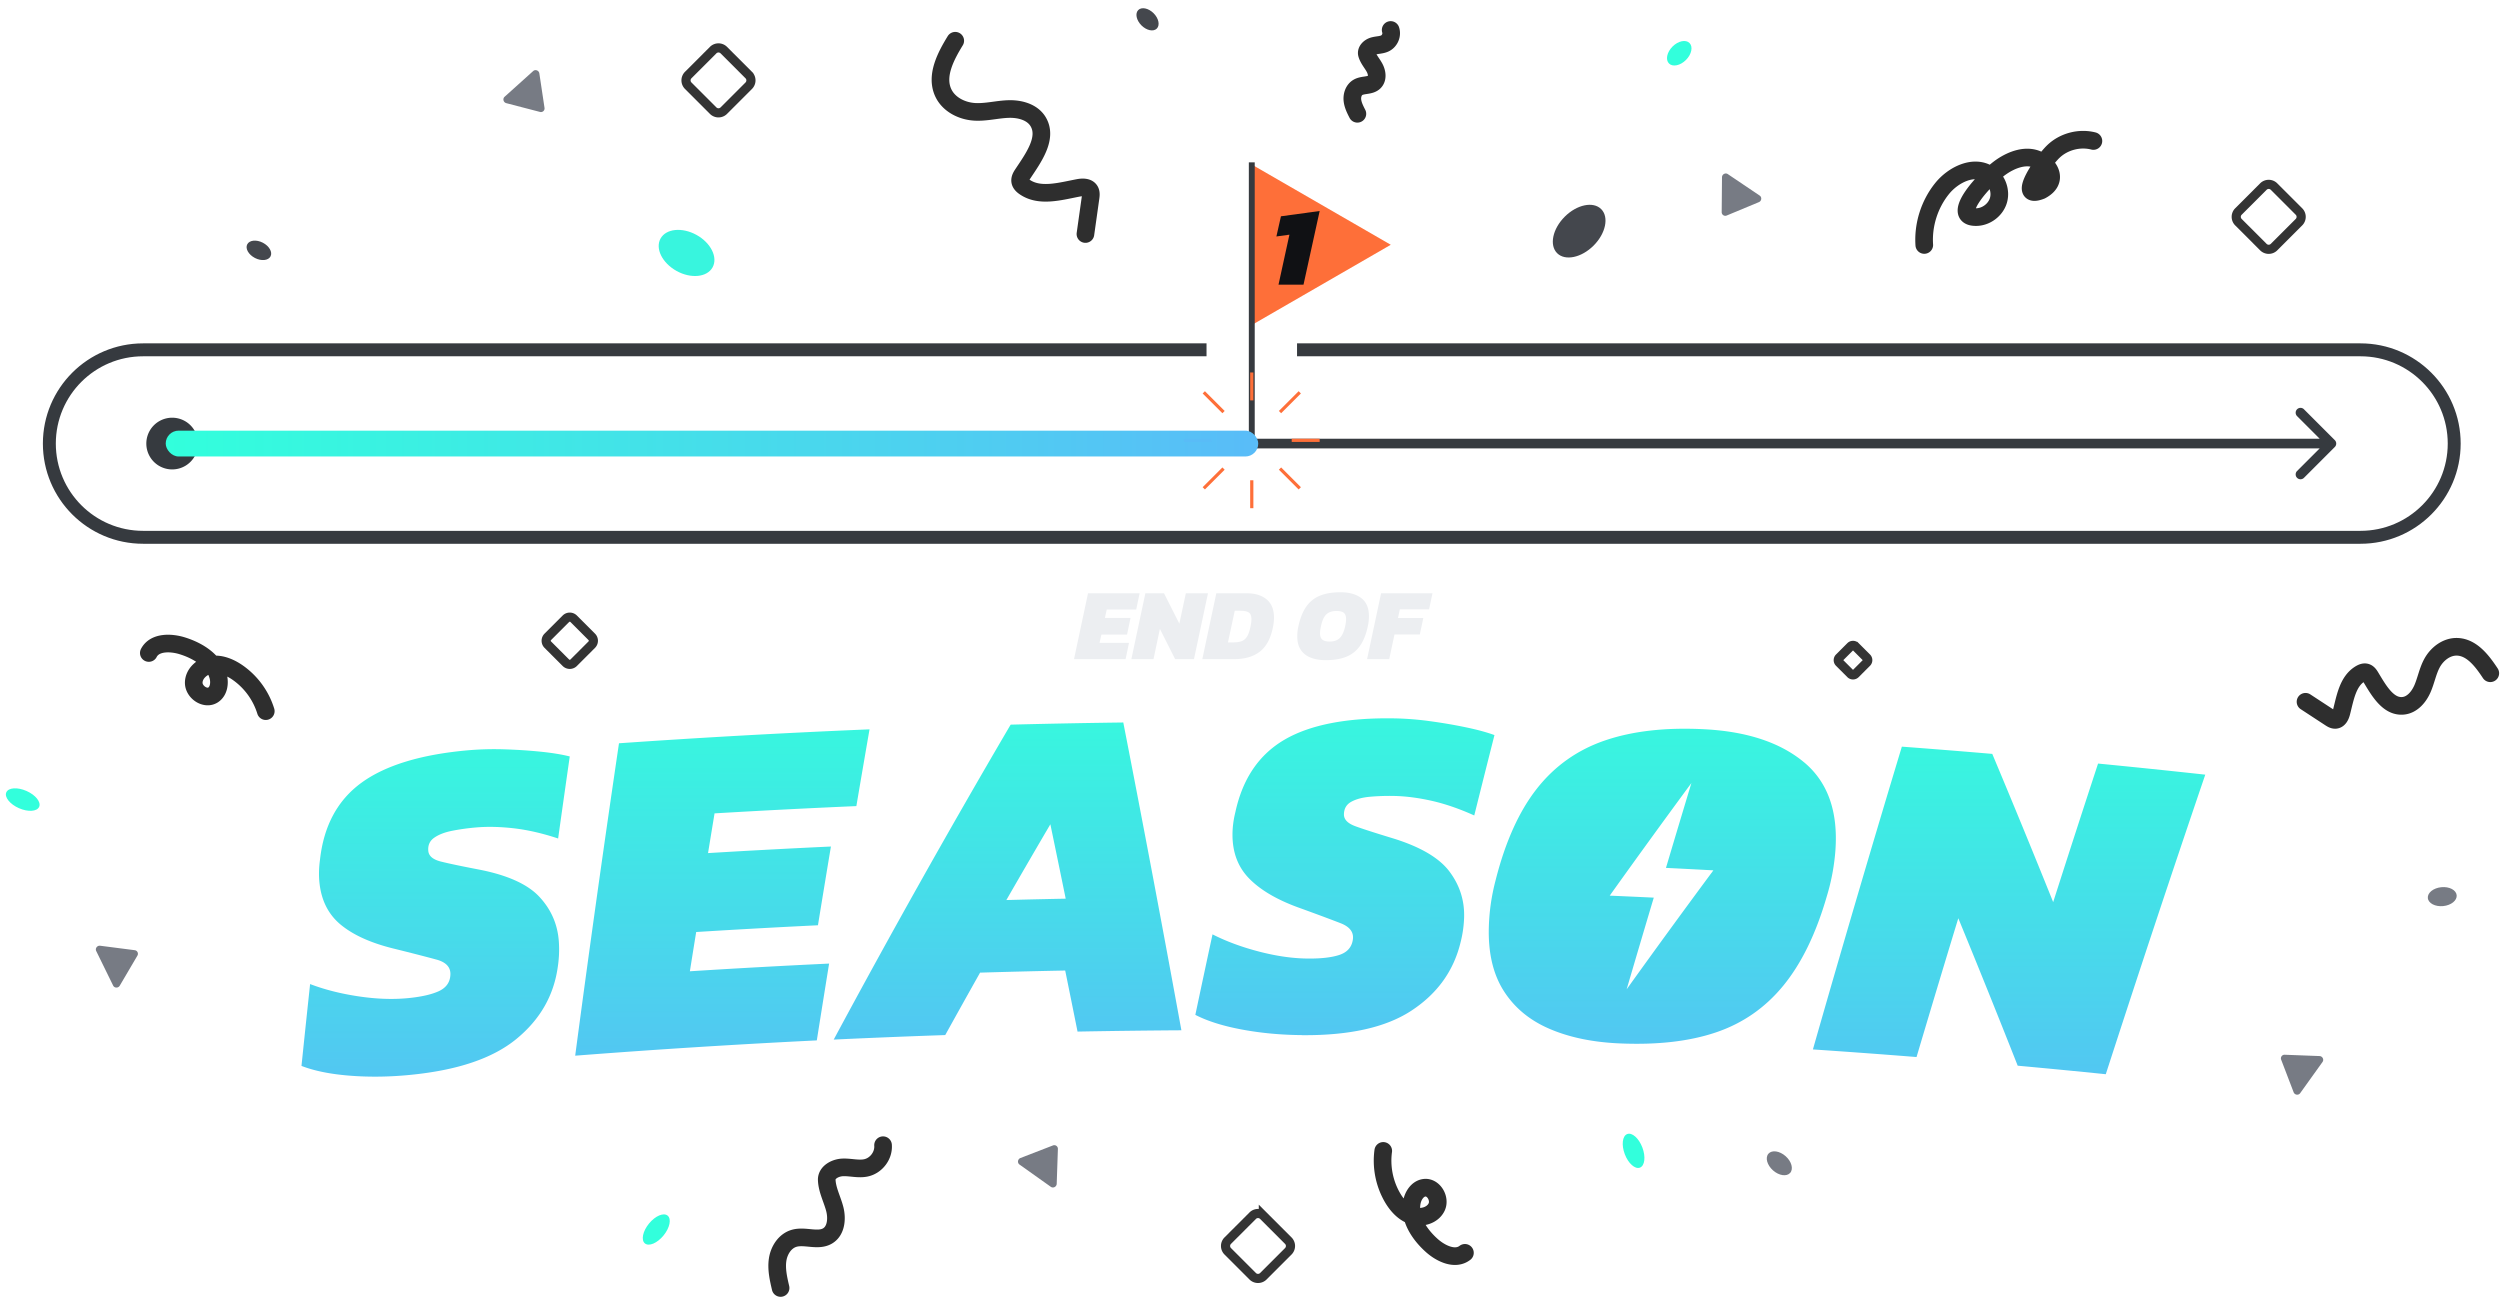
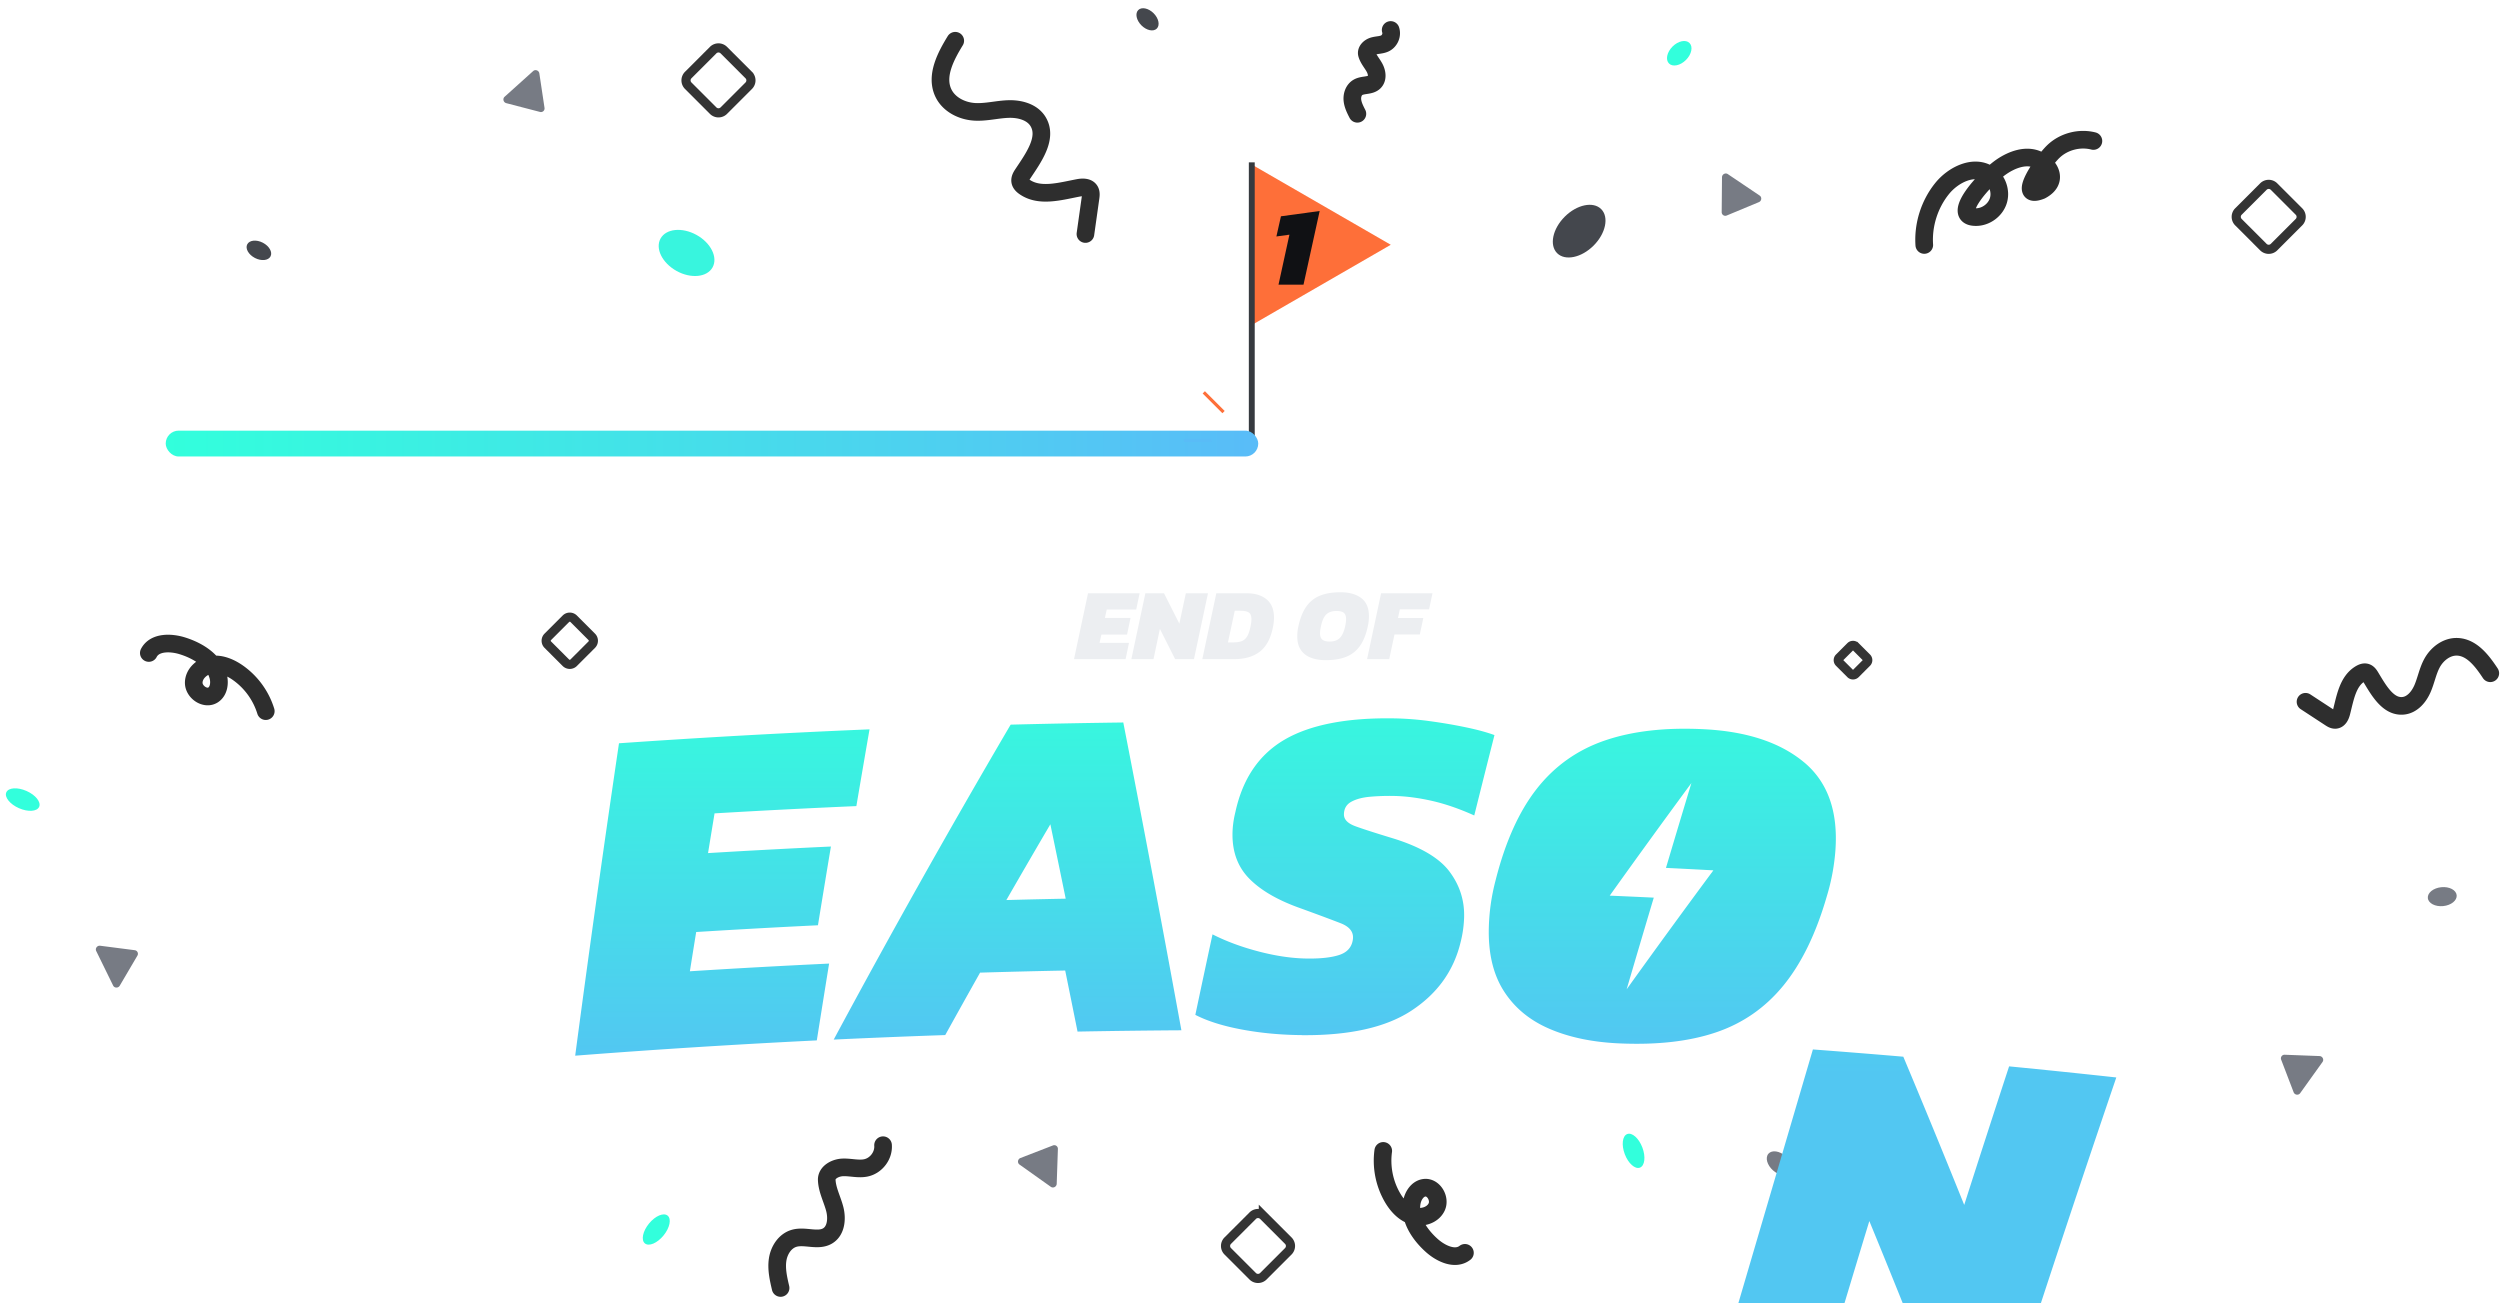
<svg xmlns="http://www.w3.org/2000/svg" width="495" height="258" fill="none">
-   <path fill="#363A3F" d="M28.972 87.826a5.12 5.12 0 1 0 10.24 0 5.12 5.12 0 0 0-10.24 0Zm433.319.679a.96.96 0 0 0 0-1.358l-6.109-6.11a.96.96 0 0 0-1.358 1.358l5.431 5.431-5.431 5.43a.96.96 0 1 0 1.358 1.358l6.109-6.11Zm-428.199-.68v.96l427.52.001v-1.92H34.092v.96Z" />
  <path fill="url(#a)" d="m275.372 48.466-27.36 15.796V32.67l27.36 15.797Z" />
  <path fill="#363A3F" d="M247.269 32.146h1.166v55.04h-1.166v-55.04Z" />
  <rect width="216.32" height="5.12" x="32.812" y="85.266" fill="url(#b)" rx="2.56" />
  <path fill="#101114" d="m253.142 56.37 2.163-9.905-2.578.355.899-3.993 7.666-1.049-3.2 14.592h-4.95Z" />
-   <path fill="#363A3F" d="M467.372 67.986c10.957 0 19.84 8.882 19.84 19.84 0 10.957-8.883 19.84-19.84 19.84H28.332c-10.957-.001-19.84-8.883-19.84-19.84s8.883-19.84 19.84-19.84h210.561v2.56H28.333c-9.544 0-17.281 7.736-17.281 17.28 0 9.543 7.737 17.28 17.28 17.28h439.04c9.544 0 17.28-7.737 17.28-17.28 0-9.544-7.736-17.28-17.28-17.28H256.813v-2.56h210.559Z" />
  <g stroke-miterlimit="10" stroke-width=".635" clip-path="url(#c)">
-     <path stroke="#FE6F39" d="M247.852 79.278v-5.532M253.443 81.595l3.912-3.912M255.759 87.186h5.533M253.443 92.778l3.912 3.911M247.852 95.093v5.533M242.261 92.778l-3.912 3.911" />
    <path stroke="#59BCF7" d="M239.945 87.186h-5.533" />
    <path stroke="#FE6F39" d="m242.261 81.595-3.912-3.912" />
  </g>
  <path fill="#32FFDC" d="M321.707 228.525c.694 1.836 2.037 3.029 2.998 2.666.962-.364 1.179-2.147.485-3.983-.694-1.836-2.036-3.03-2.998-2.666-.962.364-1.179 2.147-.485 3.983ZM128.499 242.268c-1.241 1.52-1.601 3.28-.805 3.93.797.65 2.448-.055 3.69-1.576 1.241-1.52 1.601-3.28.805-3.93-.797-.65-2.449.055-3.69 1.576ZM5.254 156.614c-1.795-.794-3.588-.675-4.003.266-.416.94.703 2.346 2.498 3.139 1.795.793 3.588.674 4.003-.266.416-.941-.703-2.346-2.498-3.139Z" />
  <path fill="#44474D" d="M228.413 2.621c-1.013-1.013-2.374-1.297-3.038-.632-.664.664-.381 2.024.633 3.038 1.014 1.014 2.374 1.297 3.038.633.664-.664.381-2.025-.633-3.039ZM52.04 48.057c-1.274-.658-2.656-.515-3.087.32-.431.835.252 2.045 1.525 2.703 1.274.658 2.656.515 3.088-.32.43-.834-.252-2.044-1.526-2.703ZM315.532 48.625c2.409-2.41 3.082-5.642 1.504-7.22-1.579-1.58-4.812-.906-7.221 1.503-2.41 2.41-3.083 5.643-1.504 7.221 1.578 1.579 4.811.906 7.221-1.504Z" />
  <path fill="#32FFDC" d="M333.82 11.873c1.121-1.12 1.434-2.624.7-3.358s-2.238-.42-3.358.7c-1.121 1.12-1.434 2.624-.7 3.358s2.238.42 3.358-.7Z" />
  <path fill="#777B84" d="M351.057 231.737c1.186 1.051 2.706 1.273 3.394.496.689-.777.286-2.259-.899-3.31-1.186-1.051-2.706-1.273-3.394-.496-.689.777-.286 2.259.899 3.31ZM483.752 179.406c1.577-.156 2.772-1.12 2.67-2.153-.102-1.033-1.463-1.744-3.04-1.588-1.577.156-2.772 1.12-2.67 2.153.102 1.034 1.463 1.745 3.04 1.588Z" />
  <path fill="#38F5DE" d="M141.091 52.937c1.09-1.97-.332-4.844-3.178-6.42-2.845-1.574-6.036-1.255-7.126.715-1.091 1.97.332 4.844 3.177 6.42 2.845 1.575 6.036 1.255 7.127-.715Z" />
  <path fill="#777B84" d="m208.064 234.989-6.2-4.405c-.475-.338-.368-1.084.186-1.298l6.433-2.489a.715.715 0 0 1 .98.695l-.234 6.895c-.02.593-.69.939-1.165.602ZM342.105 34.472l6.308 4.25c.483.325.395 1.073-.153 1.3l-6.37 2.65c-.482.2-1-.148-.996-.67l.062-6.899c.005-.594.666-.956 1.149-.631ZM22.399 195.137l-3.347-6.829c-.256-.523.194-1.128.782-1.052l6.842.882a.715.715 0 0 1 .529 1.079l-3.495 5.947c-.3.512-1.055.497-1.31-.026l-.001-.001ZM459.861 210.267l-4.429 6.183c-.339.474-1.085.364-1.297-.191l-2.465-6.443a.716.716 0 0 1 .7-.977l6.893.261c.594.022.937.693.598 1.166v.001ZM99.913 19.159l5.653-5.087c.434-.39 1.138-.122 1.226.465l1.023 6.822a.715.715 0 0 1-.893.804l-6.676-1.736c-.575-.149-.766-.878-.334-1.267v-.001Z" />
  <path stroke="#343434" stroke-miterlimit="10" stroke-width="1.812" d="m455.194 41.88-4.936-4.937a1.493 1.493 0 0 0-2.111 0l-4.936 4.936a1.492 1.492 0 0 0 0 2.11l4.936 4.937a1.493 1.493 0 0 0 2.111 0l4.936-4.936a1.492 1.492 0 0 0 0-2.11ZM117.171 126.102l-3.588-3.589a1.087 1.087 0 0 0-1.535 0l-3.589 3.589a1.085 1.085 0 0 0 0 1.535l3.589 3.589a1.087 1.087 0 0 0 1.535 0l3.588-3.589a1.085 1.085 0 0 0 0-1.535ZM369.62 130.23l-2.244-2.244a.679.679 0 0 0-.96 0l-2.244 2.244a.678.678 0 0 0 0 .959l2.244 2.244a.679.679 0 0 0 .96 0l2.244-2.244a.678.678 0 0 0 0-.959ZM255.079 245.648l-4.936-4.936a1.493 1.493 0 0 0-2.111 0l-4.936 4.936a1.493 1.493 0 0 0 0 2.111l4.936 4.936a1.494 1.494 0 0 0 2.111 0l4.936-4.936a1.493 1.493 0 0 0 0-2.111ZM148.25 14.86l-4.936-4.936a1.492 1.492 0 0 0-2.11 0l-4.936 4.936a1.492 1.492 0 0 0 0 2.111l4.936 4.936a1.492 1.492 0 0 0 2.11 0l4.936-4.936a1.492 1.492 0 0 0 0-2.11Z" />
  <path stroke="#2E2E2E" stroke-linecap="round" stroke-miterlimit="10" stroke-width="3.492" d="M189.138 8.067c-1.893 3.089-3.851 6.84-2.444 10.139 1.04 2.44 3.729 3.802 6.346 3.94 2.225.12 4.436-.492 6.665-.558 2.229-.066 4.701.585 5.851 2.517 1.934 3.244-.952 7.175-3.069 10.358-.285.428-.57.916-.492 1.421.072.475.446.833.832 1.105 2.996 2.109 7.06.898 10.672.211.845-.16 1.914-.189 2.328.57.225.412.166.92.099 1.39-.337 2.392-.673 4.784-1.011 7.175M493.078 133.303c-1.597-2.428-3.651-5.13-6.527-5.236-2.127-.078-4.033 1.41-5.028 3.262-.846 1.575-1.157 3.389-1.87 5.03-.713 1.641-2.03 3.213-3.825 3.389-3.015.296-4.884-3.142-6.473-5.765-.213-.353-.47-.726-.863-.843-.369-.109-.757.04-1.087.227-2.553 1.455-3.062 4.82-3.797 7.677-.172.667-.516 1.454-1.209 1.495-.375.022-.724-.194-1.043-.403l-4.863-3.183M381.007 48.503c-.265-3.972 1.011-8.026 3.501-11.137 2.233-2.789 6.367-4.822 9.332-2.823 1.624 1.095 2.406 3.291 1.839 5.162-.568 1.87-2.439 3.267-4.399 3.281-5.324.037 1.775-7.76 5.064-9.993 2.113-1.436 4.888-2.429 7.198-1.338 2.313 1.09 4.157 4.164.598 6.05-5.048 2 .409-5.8 2.467-7.746 2.058-1.945 5.141-2.744 7.887-2.043M52.623 140.808a14.573 14.573 0 0 0-5.5-7.588c-1.514-1.065-3.34-1.853-5.177-1.624-1.836.23-3.588 1.746-3.586 3.596.002 1.851 2.312 3.415 3.853 2.388 1.087-.724 1.319-2.265 1.018-3.535-.757-3.194-3.97-5.185-7.106-6.164-2.36-.737-5.527-.787-6.661 1.41M273.881 227.878a14.585 14.585 0 0 0 1.803 9.198c.926 1.602 2.252 3.084 4.015 3.648 1.763.563 3.99-.076 4.766-1.756.775-1.68-.664-4.071-2.494-3.786-1.291.2-2.148 1.501-2.409 2.78-.655 3.217 1.423 6.373 3.858 8.58 1.831 1.66 4.684 3.036 6.637 1.519M268.762 22.53c-.446-.87-.899-1.765-.989-2.73-.09-.963.266-2.025 1.118-2.509.983-.558 2.393-.255 3.205-1.03.74-.706.557-1.937.068-2.841-.488-.905-1.226-1.698-1.509-2.68-.212-.739.533-1.417 1.283-1.631.75-.215 1.58-.179 2.28-.516.961-.464 1.469-1.657 1.134-2.658M154.557 255.019c-.432-1.854-.867-3.761-.582-5.626.285-1.865 1.457-3.704 3.297-4.218 2.122-.591 4.643.647 6.545-.436 1.733-.986 1.967-3.399 1.469-5.34-.497-1.94-1.518-3.788-1.59-5.778-.053-1.497 1.675-2.428 3.195-2.479 1.52-.053 3.071.408 4.553.1 2.036-.424 3.56-2.439 3.399-4.491" />
  <path fill="#ECEEF1" d="m212.654 130.511 2.773-13.042h10.215l-.674 3.22h-5.831l-.368 1.66h5.078l-.692 3.301h-5.078l-.368 1.641h5.832l-.674 3.22h-10.215.002ZM224.01 130.511l2.773-13.042h3.691l3.037 6.015 1.285-6.015h4.384l-2.773 13.042h-3.73l-3.017-5.994-1.265 5.994h-4.385ZM238.059 130.511l2.773-13.042h6.057c1.617 0 2.916.403 3.895 1.204.978.803 1.468 2.014 1.468 3.635 0 .54-.06 1.127-.183 1.761-.435 2.269-1.296 3.909-2.579 4.922-1.283 1.013-3.008 1.519-5.17 1.519h-6.259l-.002.001Zm5.077-3.321h1.141c.625 0 1.152-.081 1.579-.243.428-.162.782-.466 1.06-.912.279-.445.506-1.1.683-1.964.123-.593.183-1.08.183-1.459 0-.674-.18-1.123-.54-1.347-.36-.221-.901-.333-1.621-.333h-1.141l-1.346 6.258h.002ZM262.507 130.713c-1.129 0-2.118-.165-2.967-.495-.85-.331-1.508-.843-1.978-1.54-.469-.695-.703-1.589-.703-2.683 0-.31.018-.628.05-.952.035-.323.092-.667.174-1.032.353-1.634.879-2.943 1.579-3.929a6.019 6.019 0 0 1 2.712-2.146c1.109-.446 2.451-.67 4.027-.67 1.741 0 3.116.386 4.129 1.155 1.013.769 1.519 1.971 1.519 3.605 0 .298-.017.611-.05.941-.035.33-.092.678-.174 1.042-.339 1.607-.86 2.904-1.56 3.888a6.021 6.021 0 0 1-2.712 2.147c-1.109.445-2.458.667-4.048.667l.002.002Zm.795-3.685c.843 0 1.502-.235 1.978-.708s.829-1.242 1.06-2.309c.123-.567.183-1.039.183-1.417 0-.594-.149-1.013-.448-1.256-.3-.243-.788-.365-1.469-.365-.855 0-1.522.227-1.999.678-.476.452-.829 1.239-1.059 2.36-.123.54-.184 1-.184 1.378 0 .581.152.999.459 1.256.306.256.798.385 1.479.385v-.002ZM270.683 130.511l2.773-13.042h10.175l-.674 3.179h-5.791l-.368 1.722h5.016l-.693 3.26h-5.015l-1.04 4.88h-4.383v.001Z" />
-   <path fill="url(#d)" d="M81.173 212.833c-4.129.402-8.098.453-11.919.15-3.82-.3-7.006-.941-9.561-1.933.558-5.402 1.127-10.804 1.708-16.207 2.848 1.091 6.03 1.901 9.552 2.43 3.52.53 6.781.651 9.793.361 2.562-.246 4.572-.689 6.033-1.333 1.458-.644 2.254-1.668 2.383-3.078.176-1.601-.732-2.678-2.733-3.224-2-.542-4.928-1.301-8.797-2.258-4.342-1.1-7.729-2.643-10.16-4.649-2.43-2.003-3.84-4.762-4.215-8.282-.154-1.445-.12-2.973.102-4.586.736-6.684 3.462-11.771 8.194-15.228 4.73-3.454 11.823-5.635 21.253-6.451a60.8 60.8 0 0 1 7.109-.176c2.495.08 4.88.236 7.157.469 2.273.233 4.187.548 5.741.938-.777 5.415-1.545 10.83-2.303 16.245-3.101-1.027-6.017-1.697-8.739-2.013-2.726-.312-5.23-.37-7.52-.172-1.635.14-3.195.36-4.685.651-1.49.293-2.68.749-3.577 1.371-.899.622-1.29 1.499-1.184 2.631.093 1.008.93 1.706 2.51 2.102 1.58.395 4.072.918 7.472 1.572 5.667 1.094 9.658 2.899 11.98 5.373 2.321 2.478 3.609 5.39 3.872 8.729a22.77 22.77 0 0 1-.18 5.054c-.771 5.766-3.525 10.563-8.236 14.415-4.713 3.856-11.716 6.19-21.05 7.096v.003Z" />
  <path fill="url(#e)" d="M113.888 209.025a4106.005 4106.005 0 0 1 8.672-61.856 1757 1757 0 0 1 49.607-2.758 3828.38 3828.38 0 0 0-2.607 15.196c-9.363.405-18.722.886-28.079 1.441-.433 2.622-.863 5.243-1.29 7.864 8.107-.491 16.221-.924 24.331-1.301a4083.32 4083.32 0 0 0-2.568 15.592c-8.04.389-16.077.832-24.11 1.336a2739.29 2739.29 0 0 0-1.249 7.775c9.186-.584 18.375-1.091 27.568-1.525a4859.535 4859.535 0 0 0-2.434 15.209 1700.678 1700.678 0 0 0-47.845 3.027h.004Z" />
  <path fill="url(#f)" d="M165.075 205.839a1903.687 1903.687 0 0 1 35.034-62.359c7.433-.188 14.866-.332 22.302-.428a4925.588 4925.588 0 0 1 11.504 60.944c-6.855.044-13.707.13-20.562.258a5173.71 5173.71 0 0 0-2.443-12.09c-5.619.112-11.238.252-16.854.418a1966.32 1966.32 0 0 0-6.9 12.361c-7.362.252-14.722.548-22.081.896Zm34.183-27.63c3.917-.105 7.834-.195 11.751-.271a4874.972 4874.972 0 0 0-3.037-14.731 1948.399 1948.399 0 0 0-8.714 15.002Z" />
  <path fill="url(#g)" d="M257.82 204.952c-4.142-.032-8.091-.395-11.851-1.091-3.763-.698-6.859-1.664-9.292-2.918a3829.855 3829.855 0 0 1 3.403-15.939c2.713 1.384 5.789 2.52 9.228 3.413 3.439.896 6.669 1.355 9.69 1.377 2.572.019 4.614-.207 6.133-.698 1.515-.488 2.415-1.422 2.691-2.81.343-1.575-.447-2.739-2.376-3.488-1.93-.75-4.762-1.809-8.503-3.161-4.196-1.543-7.394-3.434-9.597-5.68-2.202-2.245-3.313-5.134-3.313-8.674 0-1.454.192-2.969.587-4.551 1.435-6.572 4.678-11.343 9.742-14.29 5.06-2.94 12.336-4.369 21.795-4.203a59.57 59.57 0 0 1 7.08.568c2.472.338 4.826.743 7.06 1.212 2.235.468 4.104.979 5.607 1.527a3856.602 3856.602 0 0 0-4.001 15.917c-2.973-1.343-5.802-2.312-8.474-2.912-2.674-.596-5.159-.912-7.452-.953a44.532 44.532 0 0 0-4.723.159c-1.509.137-2.745.469-3.699.992-.957.526-1.442 1.358-1.454 2.494-.013 1.011.745 1.795 2.273 2.353 1.525.558 3.949 1.336 7.256 2.341 5.513 1.677 9.293 3.887 11.338 6.592 2.045 2.707 3.018 5.734 2.928 9.082a22.804 22.804 0 0 1-.713 5.007c-1.374 5.654-4.617 10.138-9.706 13.48-5.089 3.342-12.294 4.937-21.66 4.867l.003-.013Z" />
-   <path fill="url(#h)" d="M358.954 207.791a4109.125 4109.125 0 0 1 17.615-59.955c5.969.447 11.935.925 17.9 1.435 4.101 9.768 8.12 19.552 12.06 29.349a3981.928 3981.928 0 0 1 8.888-27.435c7.08.689 14.156 1.422 21.227 2.197a4068.11 4068.11 0 0 0-19.699 59.313 1702.74 1702.74 0 0 0-17.441-1.687 2098.422 2098.422 0 0 0-11.761-29.196 4037.23 4037.23 0 0 0-8.268 27.481 1639.838 1639.838 0 0 0-20.521-1.506v.004Z" />
+   <path fill="url(#h)" d="M358.954 207.791c5.969.447 11.935.925 17.9 1.435 4.101 9.768 8.12 19.552 12.06 29.349a3981.928 3981.928 0 0 1 8.888-27.435c7.08.689 14.156 1.422 21.227 2.197a4068.11 4068.11 0 0 0-19.699 59.313 1702.74 1702.74 0 0 0-17.441-1.687 2098.422 2098.422 0 0 0-11.761-29.196 4037.23 4037.23 0 0 0-8.268 27.481 1639.838 1639.838 0 0 0-20.521-1.506v.004Z" />
  <path fill="url(#i)" d="M357.231 150.958c-4.669-3.907-11.254-6.12-19.709-6.563-7.664-.405-14.243.344-19.704 2.204-5.465 1.859-9.973 5.051-13.508 9.544-3.539 4.497-6.261 10.547-8.178 18.14a41.22 41.22 0 0 0-.97 4.809 40.88 40.88 0 0 0-.372 4.445c-.151 5.119.838 9.335 2.947 12.655 2.11 3.323 5.125 5.823 9.055 7.513 3.93 1.694 8.528 2.65 13.813 2.886 7.449.332 13.816-.376 19.133-2.172 5.314-1.792 9.764-4.872 13.363-9.27 3.597-4.395 6.47-10.282 8.605-17.677a42.04 42.04 0 0 0 1.163-4.816c.269-1.534.453-2.994.549-4.381.53-7.629-1.519-13.41-6.187-17.323v.006Zm-35.153 44.921a3685.637 3685.637 0 0 1 5.369-18.146c-2.906-.14-5.815-.271-8.721-.395a1850.844 1850.844 0 0 1 16.173-22.298c-1.692 5.6-3.374 11.2-5.038 16.803 3.131.153 6.258.316 9.389.485a1810.257 1810.257 0 0 0-17.168 23.551h-.004Z" />
  <defs>
    <linearGradient id="a" x1="257.132" x2="257.132" y1="30.226" y2="66.706" gradientUnits="userSpaceOnUse">
      <stop stop-color="#FE6F39" />
      <stop offset="1" stop-color="#FE6F39" />
    </linearGradient>
    <linearGradient id="b" x1="32.812" x2="249.132" y1="87.826" y2="87.826" gradientUnits="userSpaceOnUse">
      <stop stop-color="#32FFDC" />
      <stop offset="1" stop-color="#59BCF8" />
    </linearGradient>
    <linearGradient id="d" x1="86.253" x2="86.253" y1="148.336" y2="213.178" gradientUnits="userSpaceOnUse">
      <stop stop-color="#38F6DF" />
      <stop offset="1" stop-color="#52C7F2" />
    </linearGradient>
    <linearGradient id="e" x1="143.026" x2="143.026" y1="144.411" y2="209.025" gradientUnits="userSpaceOnUse">
      <stop stop-color="#38F6DF" />
      <stop offset="1" stop-color="#52C7F2" />
    </linearGradient>
    <linearGradient id="f" x1="199.495" x2="199.495" y1="143.052" y2="205.839" gradientUnits="userSpaceOnUse">
      <stop stop-color="#38F6DF" />
      <stop offset="1" stop-color="#52C7F2" />
    </linearGradient>
    <linearGradient id="g" x1="266.29" x2="266.29" y1="142.226" y2="204.967" gradientUnits="userSpaceOnUse">
      <stop stop-color="#38F6DF" />
      <stop offset="1" stop-color="#52C7F2" />
    </linearGradient>
    <linearGradient id="h" x1="397.799" x2="397.799" y1="147.836" y2="212.695" gradientUnits="userSpaceOnUse">
      <stop stop-color="#38F6DF" />
      <stop offset="1" stop-color="#52C7F2" />
    </linearGradient>
    <linearGradient id="i" x1="329.137" x2="329.137" y1="144.288" y2="206.67" gradientUnits="userSpaceOnUse">
      <stop stop-color="#38F6DF" />
      <stop offset="1" stop-color="#52C7F2" />
    </linearGradient>
    <clipPath id="c">
      <path fill="#fff" d="M234.412 73.746h26.88v26.88h-26.88z" />
    </clipPath>
  </defs>
</svg>